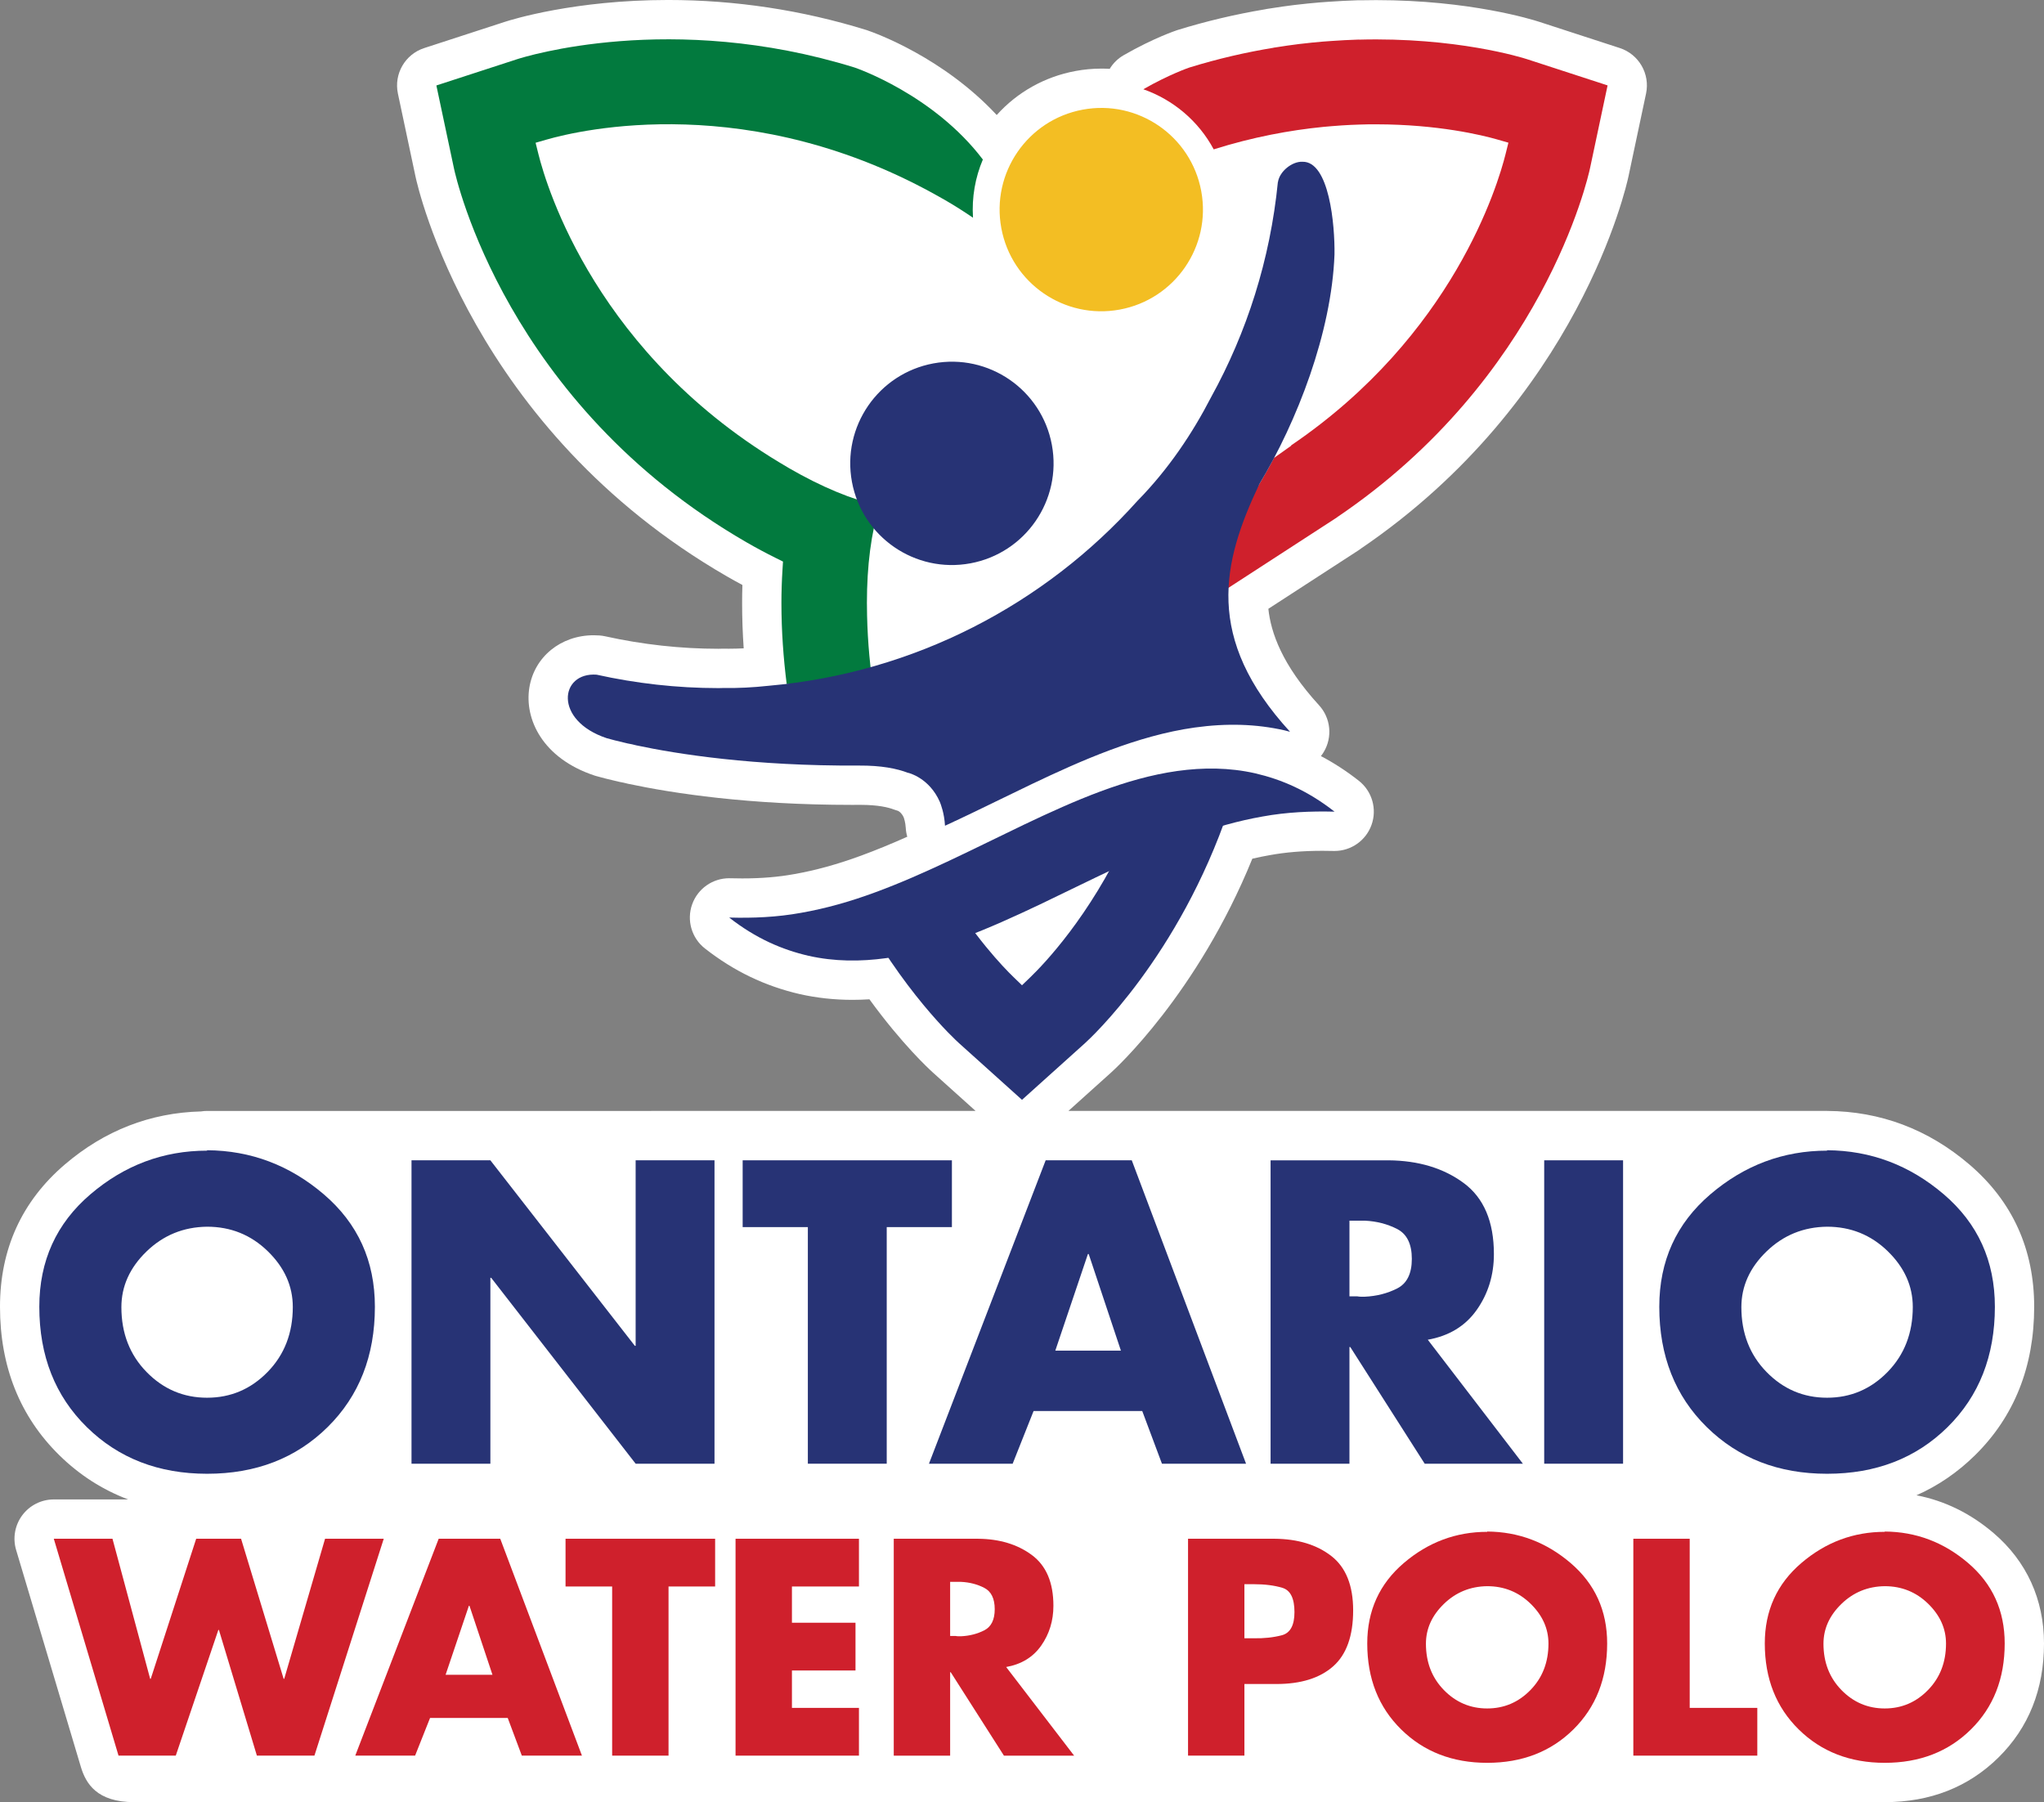
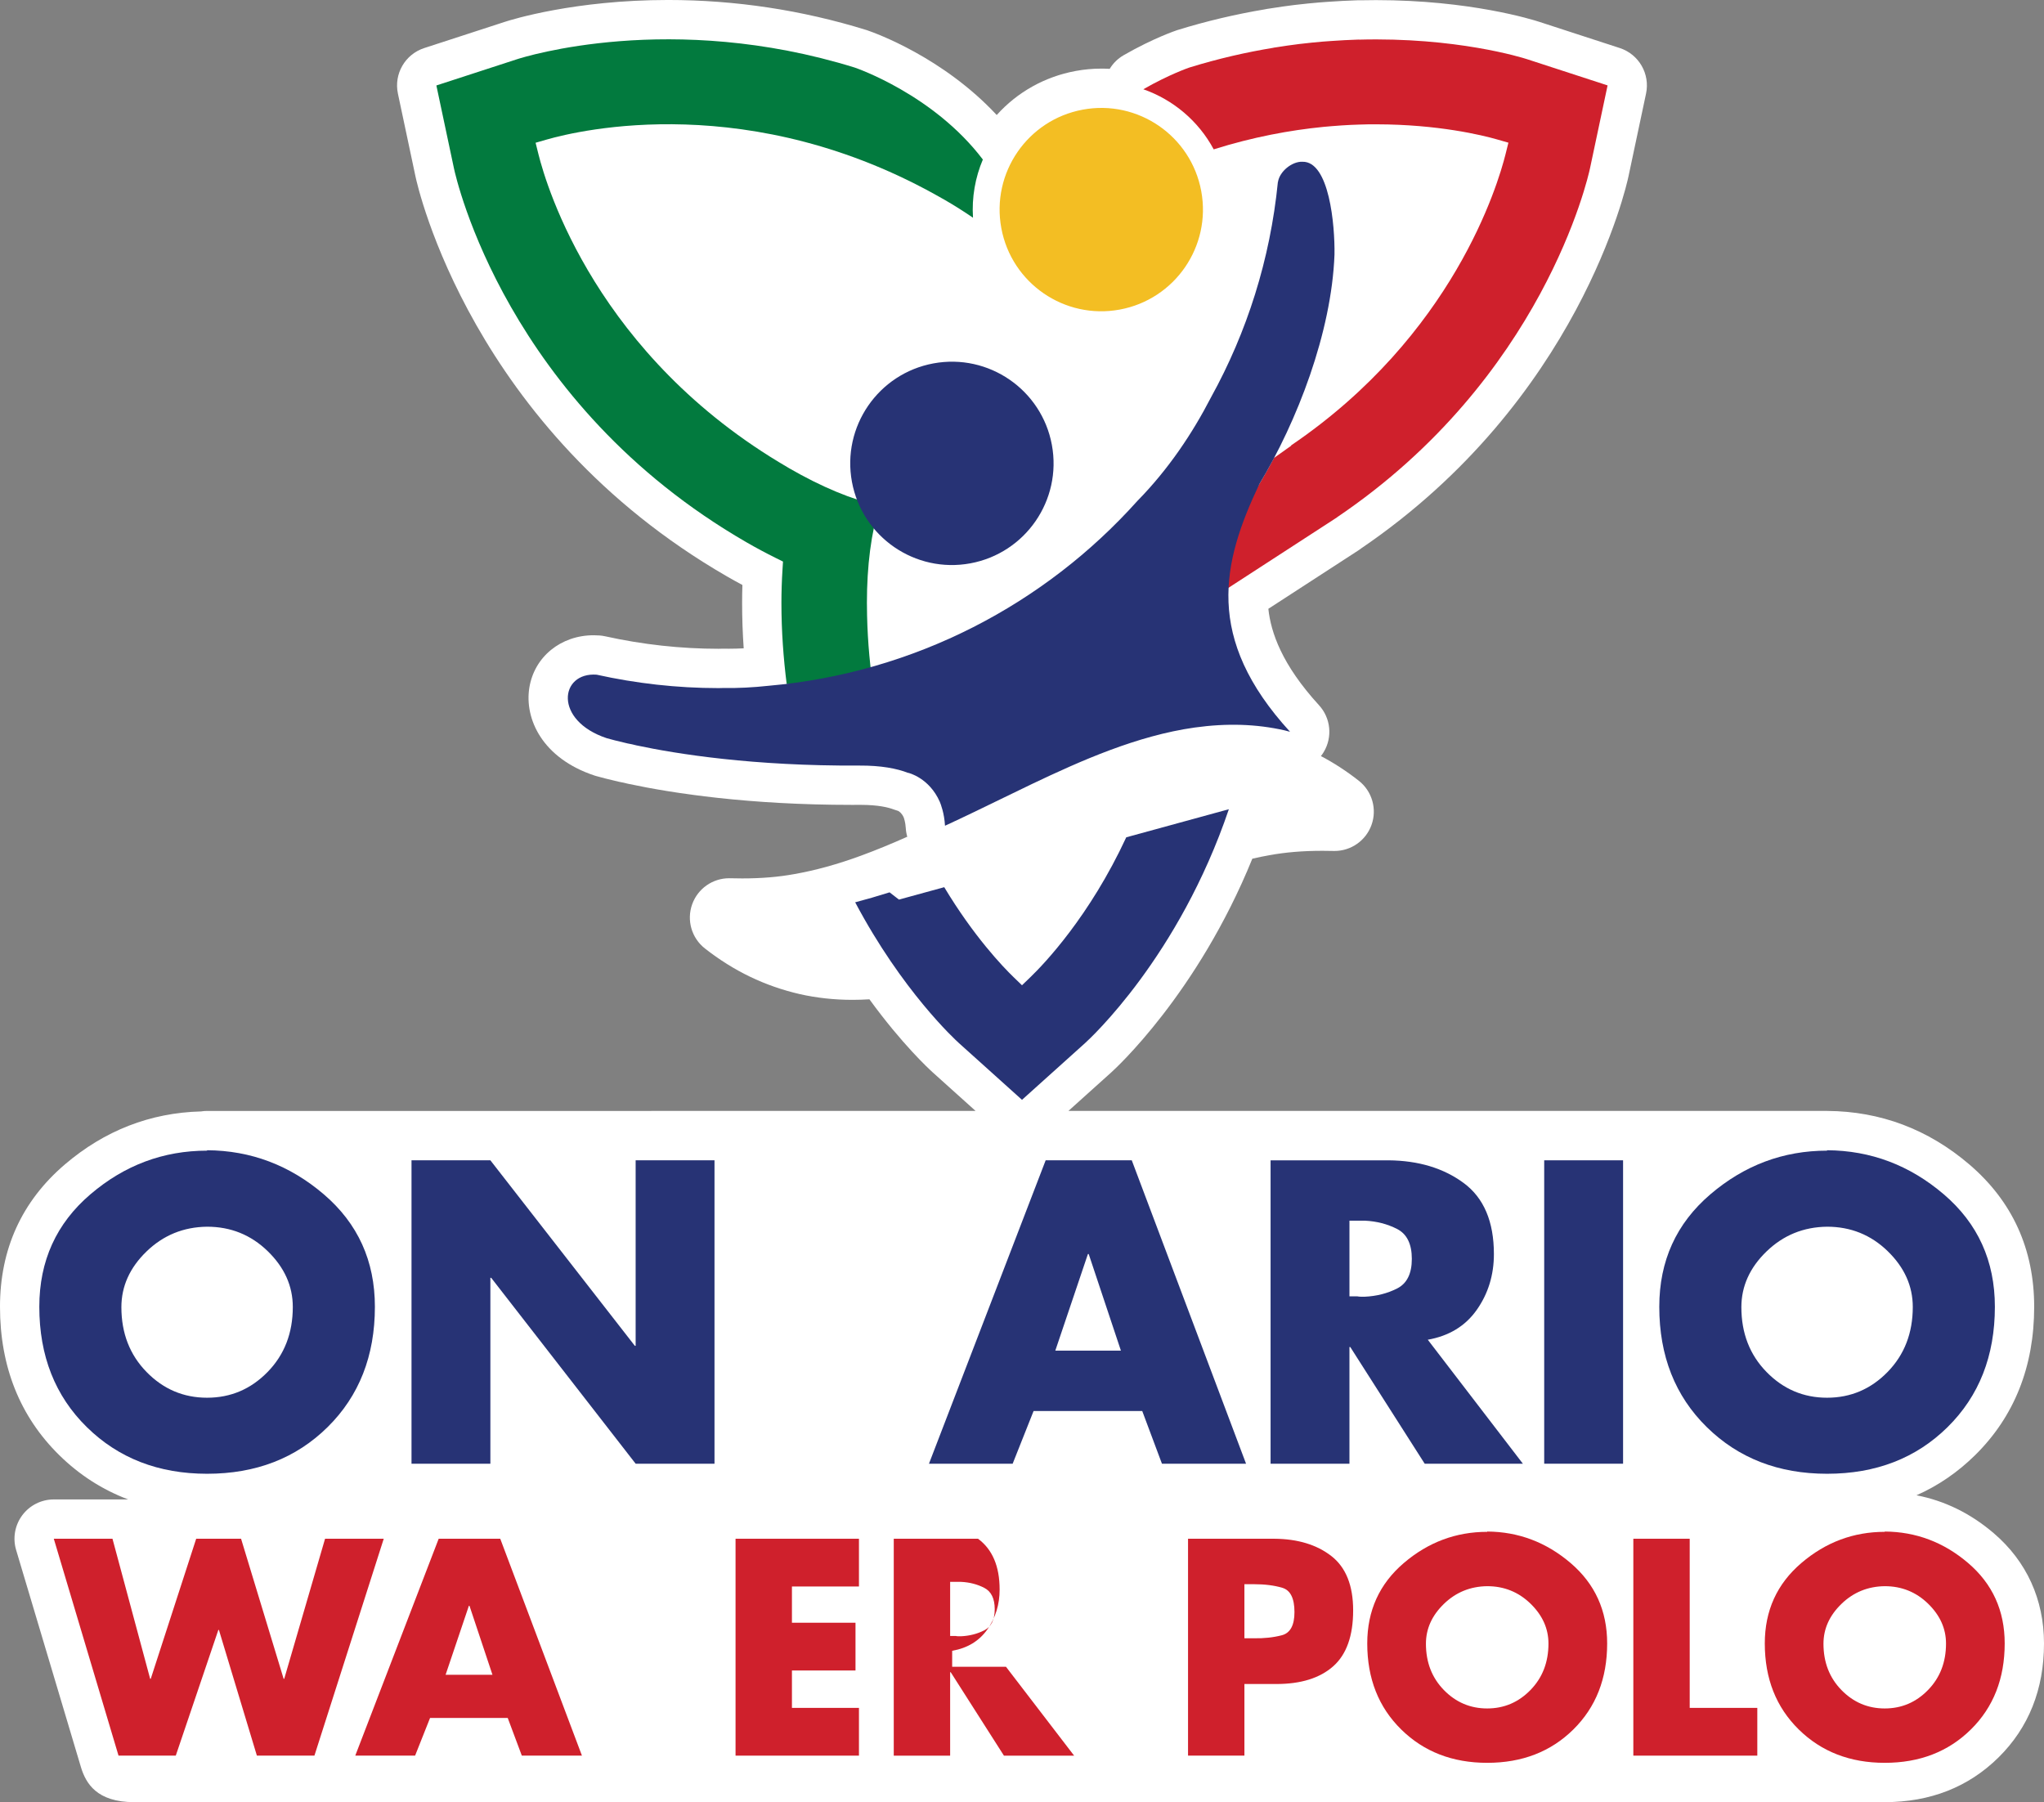
<svg xmlns="http://www.w3.org/2000/svg" version="1.1" id="Layer_1_copy" x="0px" y="0px" width="467.998px" height="412.618px" viewBox="864.856 -729.335 467.998 412.618" enable-background="new 864.856 -729.335 467.998 412.618" xml:space="preserve">
  <rect x="864.856" y="-729.335" width="467.998" height="412.618" fill="#808080" stroke="none" />
  <path fill="#FFFFFF" d="M1321.335-378.302c-5.295-4.524-11.219-7.426-17.678-8.671c4.96-2.193,9.451-5.267,13.445-9.209  c8.961-8.844,13.504-20.267,13.504-33.95c0-13.208-4.998-24.174-14.855-32.595c-9.423-8.05-20.36-12.17-32.508-12.247  c-0.019,0-0.036,0-0.055,0h-0.001h-173.704l9.812-8.828c0.834-0.749,19.715-17.947,32.298-48.924  c1.335-0.309,2.652-0.578,3.949-0.805c3.682-0.674,7.646-1.002,12.12-1.002c0.844,0,1.684,0.012,2.521,0.033  c0.077,0.002,0.152,0.003,0.229,0.003c3.786,0,7.18-2.375,8.467-5.954c1.313-3.65,0.139-7.732-2.913-10.127  c-2.791-2.189-5.668-4.064-8.666-5.641c0.23-0.292,0.443-0.602,0.639-0.926c2.055-3.416,1.618-7.776-1.073-10.716  c-8.509-9.295-11.02-16.647-11.604-22.081l17.39-11.284c0.892-0.569,1.776-1.138,2.644-1.717l0.599-0.388  c0.214-0.139,0.42-0.286,0.62-0.441c49.859-33.947,60.759-83.077,61.198-85.155l4.027-18.984c0.956-4.503-1.641-9.001-6.018-10.426  l-18.442-6.003c-1.56-0.509-15.855-4.969-37.366-4.969c-1.19,0-2.399,0.014-3.632,0.042c-0.114-0.004-0.229-0.006-0.344-0.006  c-0.08,0-0.161,0.001-0.242,0.003c-0.24,0.006-1.07,0.043-1.07,0.043c-0.786,0.027-1.579,0.061-2.364,0.101  c-1.064,0.052-2.146,0.122-3.223,0.199l-0.447,0.031c-0.563,0.039-1.126,0.078-1.69,0.125c-1.722,0.146-3.447,0.32-5.188,0.525  c-0.151,0.016-0.303,0.032-0.426,0.047c-1.775,0.216-3.663,0.486-5.764,0.822c-0.183,0.024-0.364,0.05-0.552,0.081  c-0.178,0.029-0.354,0.064-0.527,0.104c-6.778,1.137-13.481,2.725-19.933,4.722c-0.056,0.017-0.11,0.035-0.165,0.053  c-0.217,0.072-5.387,1.801-12.197,5.713c-1.346,0.773-2.438,1.86-3.211,3.135c-0.631-0.037-1.266-0.056-1.905-0.056  c-1.968,0-3.953,0.183-5.9,0.543c-7.06,1.307-13.343,4.836-18.068,10.083c-12.252-13.171-27.723-18.741-29.624-19.391  c-0.082-0.028-0.165-0.055-0.247-0.081c-14.708-4.555-29.973-6.865-45.373-6.865c-21.402,0-35.814,4.496-37.383,5.007l-18.453,6.002  c-4.378,1.424-6.976,5.922-6.02,10.426l4.027,18.987c0.498,2.345,12.871,57.815,71.259,91.524c1.172,0.677,2.371,1.344,3.589,1.996  c-0.045,1.38-0.067,2.752-0.067,4.106c0,3.448,0.119,6.895,0.362,10.399c-1.173,0.058-2.321,0.087-3.439,0.087  c-0.377,0-0.752-0.003-1.127-0.01c-0.053-0.001-0.211-0.001-0.237-0.001c-0.237,0.002-0.473,0.009-0.708,0.017l-0.228,0.007  c-8.673,0-17.417-0.962-25.987-2.86c-0.422-0.094-0.851-0.157-1.281-0.188c-0.455-0.034-0.9-0.05-1.335-0.05  c-7.533,0-13.593,4.936-14.736,12.002c-1.158,7.162,2.997,16.156,14.893,20.109c0.127,0.042,0.255,0.082,0.384,0.118  c1.007,0.285,2.727,0.744,5.205,1.311c0.163,0.038,0.328,0.07,0.494,0.099c0.408,0.07,0.781,0.151,1.171,0.257  c0.158,0.042,0.316,0.081,0.477,0.115c10.351,2.203,27.644,4.829,51.241,4.829l1.98-0.006c4.028,0,6.383,0.585,7.649,1.076  c0.313,0.121,0.629,0.223,0.948,0.308c0.295,0.154,0.839,0.546,1.262,1.459c0.076,0.202,0.412,1.163,0.481,2.429  c0.038,0.695,0.156,1.375,0.347,2.028c-3.557,1.583-7.071,3.044-10.57,4.326c-5.321,1.96-10.456,3.38-15.329,4.233  c-3.624,0.662-7.52,0.984-11.908,0.984c-0.911,0-1.817-0.014-2.722-0.039c-0.084-0.002-0.167-0.003-0.251-0.003  c-3.784,0-7.177,2.372-8.465,5.949c-1.317,3.656-0.14,7.744,2.921,10.139c6.617,5.178,13.706,8.592,21.729,10.448  c3.86,0.868,7.909,1.308,12.035,1.308c1.272,0,2.572-0.042,3.895-0.125c7.487,10.308,13.716,16.031,14.487,16.726l9.817,8.833  H912.331c-0.018,0-0.036,0-0.054,0c-0.468,0-0.931,0.038-1.387,0.112c-11.617,0.299-22.101,4.378-31.179,12.135  c-9.857,8.42-14.855,19.387-14.855,32.595c0,13.69,4.563,25.117,13.561,33.962c4.625,4.548,9.904,7.931,15.786,10.146h-17.03  c-2.843,0-5.519,1.343-7.217,3.623c-1.698,2.279-2.221,5.227-1.407,7.951l14.82,49.661c1.138,3.813,3.683,8.073,12.183,8.073h16.726  h384.113h0.001c10.406,0,19.17-3.444,26.047-10.235c6.911-6.821,10.416-15.602,10.416-26.097  C1332.854-363.127,1328.872-371.859,1321.335-378.302z" />
  <g>
    <path fill="#027A3E" d="M1089.892-692.81c-11.308-14.914-29.108-20.977-29.361-21.063c-41.977-13.002-75.584-2.459-77.309-1.897   l-18.453,6.002l4.027,18.984c0.464,2.184,11.993,53.869,66.958,85.602c2.158,1.247,4.417,2.457,6.715,3.597l1.664,0.826   l-0.116,1.855c-0.162,2.56-0.244,5.122-0.244,7.616c0,6.505,0.461,12.67,1.205,18.574h19.693   c-0.809-5.695-1.295-11.717-1.318-18.097l-0.008-0.477c0-8.574,0.971-16.034,2.891-22.231c-6.325-1.437-13.27-4.323-20.695-8.61   l-0.4-0.242c-43.594-25.378-55.133-64.148-57.004-71.664l-0.652-2.618l2.595-0.745c7.442-2.134,46.784-11.528,90.547,13.527   l0.435,0.241c2.342,1.353,4.524,2.736,6.574,4.143C1087.334-684.158,1088.149-688.698,1089.892-692.81L1089.892-692.81z" />
    <path fill="#273375" d="M898.408-442.802c-3.839,3.717-5.759,7.971-5.759,12.762c0,5.957,1.92,10.902,5.759,14.832   c3.838,3.933,8.46,5.896,13.866,5.896c5.404,0,10.025-1.969,13.865-5.908c3.838-3.938,5.758-8.896,5.758-14.869   c0-4.804-1.92-9.064-5.758-12.791c-3.84-3.725-8.461-5.586-13.865-5.586C906.868-448.406,902.246-446.518,898.408-442.802   L898.408-442.802z M912.272-465.975c10.011,0.063,18.918,3.426,26.719,10.09c7.799,6.664,11.701,15.246,11.701,25.752   c0,11.238-3.609,20.42-10.825,27.545c-7.218,7.125-16.415,10.688-27.593,10.688c-11.119,0-20.301-3.563-27.547-10.688   c-7.248-7.125-10.871-16.307-10.871-27.545c0-10.506,3.899-19.088,11.701-25.752c7.799-6.664,16.705-9.996,26.717-9.996v-0.094   H912.272z" />
    <polygon fill="#273375" points="959.076,-463.67 977.133,-463.67 1010.208,-421.198 1010.394,-421.198 1010.394,-463.67    1028.45,-463.67 1028.45,-394.204 1010.394,-394.204 977.317,-436.769 977.133,-436.769 977.133,-394.204 959.076,-394.204  " />
-     <polygon fill="#273375" points="1067.882,-394.204 1049.824,-394.204 1049.824,-448.377 1034.897,-448.377 1034.897,-463.67    1082.806,-463.67 1082.806,-448.377 1067.882,-448.377  " />
    <path fill="#273375" d="M1114.13-442.206h-0.186l-7.463,22.111h15.019L1114.13-442.206L1114.13-442.206z M1101.508-406.272   l-4.792,12.069h-19.162l26.719-69.467h19.715l26.166,69.467h-19.256l-4.515-12.069H1101.508L1101.508-406.272z" />
    <path fill="#273375" d="M1173.83-432.529h1.75c0.31,0.061,0.612,0.091,0.922,0.091c0.308,0,0.584,0,0.83,0   c2.701-0.122,5.174-0.75,7.416-1.889c2.239-1.136,3.362-3.392,3.362-6.771c0-3.413-1.123-5.694-3.362-6.844   c-2.242-1.147-4.715-1.785-7.416-1.908c-0.246,0-0.522,0-0.83,0c-0.31,0-0.612,0-0.922,0h-1.75V-432.529L1173.83-432.529z    M1191.703-422.671l21.836,28.47h-22.479l-17.043-26.72h-0.187v26.72h-18.058v-69.466h26.994   c6.879,0.061,12.621,1.795,17.229,5.203c4.605,3.408,6.908,8.832,6.908,16.262c0,4.791-1.305,9.046-3.916,12.761   c-2.609,3.716-6.371,6.004-11.285,6.862L1191.703-422.671L1191.703-422.671z" />
    <polygon fill="#273375" points="1236.478,-394.204 1218.419,-394.204 1218.419,-463.67 1236.478,-463.67  " />
    <path fill="#273375" d="M1269.321-442.802c-3.84,3.717-5.758,7.971-5.758,12.762c0,5.957,1.918,10.902,5.758,14.832   c3.84,3.933,8.461,5.896,13.865,5.896s10.025-1.969,13.867-5.908c3.838-3.938,5.758-8.896,5.758-14.869   c0-4.804-1.92-9.064-5.758-12.791c-3.842-3.725-8.463-5.586-13.867-5.586C1277.782-448.406,1273.161-446.518,1269.321-442.802   L1269.321-442.802z M1283.187-465.975c10.01,0.063,18.918,3.426,26.719,10.09s11.701,15.246,11.701,25.752   c0,11.238-3.607,20.42-10.826,27.545c-7.217,7.125-16.416,10.688-27.594,10.688c-11.117,0-20.299-3.563-27.547-10.688   s-10.871-16.307-10.871-27.545c0-10.506,3.898-19.088,11.699-25.752s16.707-9.996,26.719-9.996V-465.975L1283.187-465.975z" />
    <polygon fill="#CF202C" points="899.237,-344.949 899.37,-344.949 909.776,-377.024 920.051,-377.024 929.799,-344.949    929.931,-344.949 939.283,-377.024 952.719,-377.024 936.847,-327.363 923.673,-327.363 914.979,-356.146 914.849,-356.146    905.101,-327.363 891.993,-327.363 877.173,-377.024 890.61,-377.024  " />
    <path fill="#CF202C" d="M972.347-361.678h-0.133l-5.335,15.807h10.735L972.347-361.678L972.347-361.678z M963.323-335.992   l-3.426,8.629h-13.699l19.101-49.661h14.095l18.705,49.661h-13.765l-3.228-8.629H963.323L963.323-335.992z" />
-     <polygon fill="#CF202C" points="1017.924,-327.363 1005.015,-327.363 1005.015,-366.092 994.344,-366.092 994.344,-377.024    1028.594,-377.024 1028.594,-366.092 1017.924,-366.092  " />
    <polygon fill="#CF202C" points="1046.179,-366.092 1046.179,-357.793 1060.733,-357.793 1060.733,-346.859 1046.179,-346.859    1046.179,-338.297 1061.524,-338.297 1061.524,-327.363 1033.269,-327.363 1033.269,-377.024 1061.524,-377.024 1061.524,-366.092     " />
-     <path fill="#CF202C" d="M1082.401-354.764h1.252c0.22,0.045,0.438,0.067,0.658,0.067c0.221,0,0.418,0,0.594,0   c1.931-0.088,3.699-0.537,5.302-1.353c1.603-0.813,2.403-2.427,2.403-4.84c0-2.439-0.801-4.07-2.403-4.894   c-1.603-0.821-3.371-1.277-5.302-1.366c-0.176,0-0.373,0-0.594,0c-0.22,0-0.438,0-0.658,0h-1.252V-354.764L1082.401-354.764z    M1095.181-347.715l15.607,20.354h-16.07l-12.185-19.102h-0.132v19.102h-12.908v-49.661h19.298   c4.917,0.043,9.022,1.285,12.315,3.722c3.293,2.438,4.94,6.313,4.94,11.625c0,3.424-0.935,6.467-2.8,9.123   c-1.866,2.655-4.557,4.291-8.066,4.904V-347.715L1095.181-347.715z" />
+     <path fill="#CF202C" d="M1082.401-354.764h1.252c0.22,0.045,0.438,0.067,0.658,0.067c0.221,0,0.418,0,0.594,0   c1.931-0.088,3.699-0.537,5.302-1.353c1.603-0.813,2.403-2.427,2.403-4.84c0-2.439-0.801-4.07-2.403-4.894   c-1.603-0.821-3.371-1.277-5.302-1.366c-0.176,0-0.373,0-0.594,0c-0.22,0-0.438,0-0.658,0h-1.252V-354.764L1082.401-354.764z    M1095.181-347.715l15.607,20.354h-16.07l-12.185-19.102h-0.132v19.102h-12.908v-49.661h19.298   c3.293,2.438,4.94,6.313,4.94,11.625c0,3.424-0.935,6.467-2.8,9.123   c-1.866,2.655-4.557,4.291-8.066,4.904V-347.715L1095.181-347.715z" />
    <path fill="#CF202C" d="M1149.778-354.236h2.175c2.325,0.045,4.457-0.186,6.389-0.689c1.933-0.507,2.897-2.271,2.897-5.305   c0-3.148-0.922-5.001-2.766-5.557c-1.846-0.555-4.02-0.83-6.521-0.83h-2.174V-354.236L1149.778-354.236z M1136.871-377.024h19.76   c5.354,0.043,9.703,1.36,13.041,3.951c3.336,2.591,5.004,6.741,5.004,12.448c0,5.841-1.524,10.108-4.575,12.811   c-3.054,2.7-7.39,4.051-13.009,4.051h-7.313v16.4h-12.907V-377.024L1136.871-377.024z" />
    <path fill="#CF202C" d="M1195.455-362.107c-2.744,2.658-4.115,5.698-4.115,9.122c0,4.26,1.371,7.796,4.115,10.606   c2.744,2.809,6.049,4.213,9.914,4.213c3.862,0,7.166-1.407,9.911-4.226c2.742-2.815,4.115-6.358,4.115-10.63   c0-3.434-1.373-6.479-4.115-9.145c-2.745-2.661-6.049-3.993-9.911-3.993C1201.503-366.112,1198.198-364.764,1195.455-362.107   L1195.455-362.107z M1205.369-378.672c7.155,0.045,13.522,2.449,19.101,7.213c5.575,4.767,8.364,10.899,8.364,18.41   c0,8.033-2.58,14.601-7.739,19.691c-5.158,5.094-11.734,7.641-19.726,7.641c-7.949,0-14.515-2.547-19.693-7.641   c-5.182-5.093-7.772-11.658-7.772-19.691c0-7.511,2.789-13.646,8.365-18.41c5.576-4.764,11.942-7.146,19.102-7.146   L1205.369-378.672L1205.369-378.672z" />
    <polygon fill="#CF202C" points="1251.735,-338.297 1267.212,-338.297 1267.212,-327.363 1238.827,-327.363 1238.827,-377.024    1251.735,-377.024  " />
    <path fill="#CF202C" d="M1286.478-362.107c-2.744,2.658-4.117,5.698-4.117,9.122c0,4.26,1.373,7.796,4.117,10.606   c2.744,2.809,6.049,4.213,9.914,4.213c3.861,0,7.166-1.407,9.91-4.226c2.744-2.815,4.117-6.358,4.117-10.63   c0-3.434-1.373-6.479-4.117-9.145c-2.744-2.661-6.049-3.993-9.91-3.993C1292.526-366.112,1289.222-364.764,1286.478-362.107   L1286.478-362.107z M1296.392-378.672c7.154,0.045,13.521,2.449,19.098,7.213c5.576,4.767,8.365,10.899,8.365,18.41   c0,8.033-2.58,14.601-7.738,19.691c-5.158,5.094-11.732,7.641-19.725,7.641c-7.949,0-14.514-2.547-19.695-7.641   c-5.18-5.093-7.77-11.658-7.77-19.691c0-7.511,2.789-13.646,8.365-18.41c5.572-4.764,11.941-7.146,19.102-7.146L1296.392-378.672   L1296.392-378.672z" />
    <path fill="#273375" d="M1122.726-537.625c-8.384,18.079-18.757,28.941-21.929,32.002l-1.942,1.875l-1.941-1.875   c-2.434-2.348-9.104-9.33-15.863-20.582l-10.369,2.841l-2.146-1.661c-2.703,0.854-5.405,1.637-7.877,2.281   c10.765,20.301,22.862,31.428,23.771,32.246l14.426,12.98l14.426-12.979c1.188-1.068,21.482-19.764,32.937-53.562L1122.726-537.625   L1122.726-537.625z" />
    <path fill="#273375" d="M1105.694-627.479c2.34,12.641-6.012,24.785-18.652,27.124c-12.641,2.34-24.784-6.011-27.124-18.651   c-2.339-12.642,6.013-24.785,18.653-27.125C1091.211-648.468,1103.354-640.118,1105.694-627.479L1105.694-627.479z" />
    <path fill="#F3BE23" d="M1139.894-685.58c2.34,12.64-6.012,24.785-18.651,27.125c-12.642,2.339-24.785-6.012-27.124-18.653   c-2.34-12.641,6.011-24.784,18.652-27.124C1125.411-706.571,1137.556-698.22,1139.894-685.58L1139.894-685.58z" />
    <path fill="#273375" d="M1150.918-616.531l-0.056-0.327c-0.012,0.056-0.026,0.112-0.041,0.168   C1150.853-616.64,1150.888-616.584,1150.918-616.531L1150.918-616.531z" />
-     <path fill="#273375" d="M1031.81-519.252c5.406,0.15,10.938-0.073,16.496-1.088c5.563-0.973,11.178-2.562,16.823-4.642   c11.292-4.134,22.738-10.055,34.283-15.588c11.551-5.496,23.206-10.583,35.013-12.24c5.904-0.818,11.84-0.814,17.826,0.535   c5.992,1.393,12.016,3.956,18.16,8.777c-5.404-0.137-10.936,0.096-16.49,1.113c-5.563,0.977-11.18,2.567-16.824,4.643   c-11.293,4.13-22.738,10.051-34.287,15.562c-11.555,5.477-23.209,10.563-35.018,12.216c-5.904,0.813-11.838,0.813-17.826-0.533   C1043.974-511.884,1037.954-514.444,1031.81-519.252L1031.81-519.252z" />
    <path fill="#CF202C" d="M1214.489-715.785c-1.141-0.372-16.288-5.081-38.547-4.471l-0.006-0.018   c-0.33,0.009-0.674,0.031-1.006,0.042c-0.736,0.025-1.479,0.057-2.229,0.095c-0.998,0.049-2.012,0.115-3.033,0.188   c-0.668,0.047-1.33,0.089-2.01,0.147c-1.584,0.134-3.191,0.295-4.828,0.489c-0.152,0.018-0.303,0.03-0.455,0.049   c-1.779,0.217-3.598,0.482-5.436,0.777c-0.168,0.027-0.328,0.043-0.496,0.071c0.008,0.004,0.012,0.009,0.018,0.013   c-6.156,1.01-12.609,2.464-19.289,4.532c-0.127,0.042-4.646,1.586-10.54,4.972c6.833,2.395,12.64,7.269,16.116,13.762   c8.965-2.823,17.439-4.388,25.158-5.15c0.635-0.062,1.254-0.112,1.875-0.163c0.771-0.064,1.537-0.123,2.293-0.172   c0.691-0.044,1.379-0.084,2.057-0.116c0.656-0.031,1.301-0.053,1.941-0.073c0.697-0.021,1.398-0.046,2.076-0.056   c0.631-0.009,1.24-0.004,1.854-0.003c14.121,0.017,24.224,2.483,27.627,3.459l2.595,0.745l-0.652,2.618   c-1.752,7.04-11.988,41.496-49.098,66.688l0.021,0.073c-1.387,0.998-2.682,1.916-3.928,2.791   c-3.723,7.055-7.762,13.162-11.562,17.523c-4.041,4.637-5.269,10.133-4.59,15.76l3.813-2.428c-0.01,0.059-0.022,0.141-0.022,0.141   l23.604-15.316c0.854-0.545,1.703-1.09,2.533-1.645l0.65-0.422l0.006-0.027c47.154-31.854,57.471-77.829,57.906-79.886   l4.027-18.984L1214.489-715.785L1214.489-715.785z" />
    <path fill="#273375" d="M1170.403-671.035c0.111-6.787-1.2-21.408-7.34-21.263c-2.362-0.104-5.229,2.198-5.598,4.625l-0.023,0.016   c-1.76,17.73-7.086,34.406-15.301,49.279c-4.24,8.217-9.738,16.474-16.859,23.727c-21.186,23.642-50.981,39.386-84.461,42.333   c-3.535,0.385-7.012,0.566-10.412,0.506c-0.34,0.003-0.674,0.025-1.014,0.025c-9.597,0-18.936-1.081-27.933-3.073   c-8.423-0.623-9.929,10.474,2.323,14.545c0.893,0.253,2.477,0.675,4.757,1.196c0.757,0.129,1.409,0.279,2.009,0.441   c9.27,1.973,26.723,4.762,51.065,4.627c4.987-0.027,8.565,0.668,11.184,1.682l0.019-0.016c0,0,4.775,1.088,7.217,6.635   c0.203,0.477,1.033,2.598,1.191,5.475c4.221-1.941,8.502-4.02,12.905-6.165c2.347-1.144,4.698-2.287,7.054-3.415   c11.096-5.277,24.018-11.055,37.229-12.908c7.373-1.02,14.088-0.809,20.539,0.645c0.434,0.1,0.852,0.223,1.273,0.332   c-19.652-21.469-15.568-38.729-7.035-56.7C1161.849-632.843,1169.728-653.167,1170.403-671.035L1170.403-671.035z" />
  </g>
</svg>